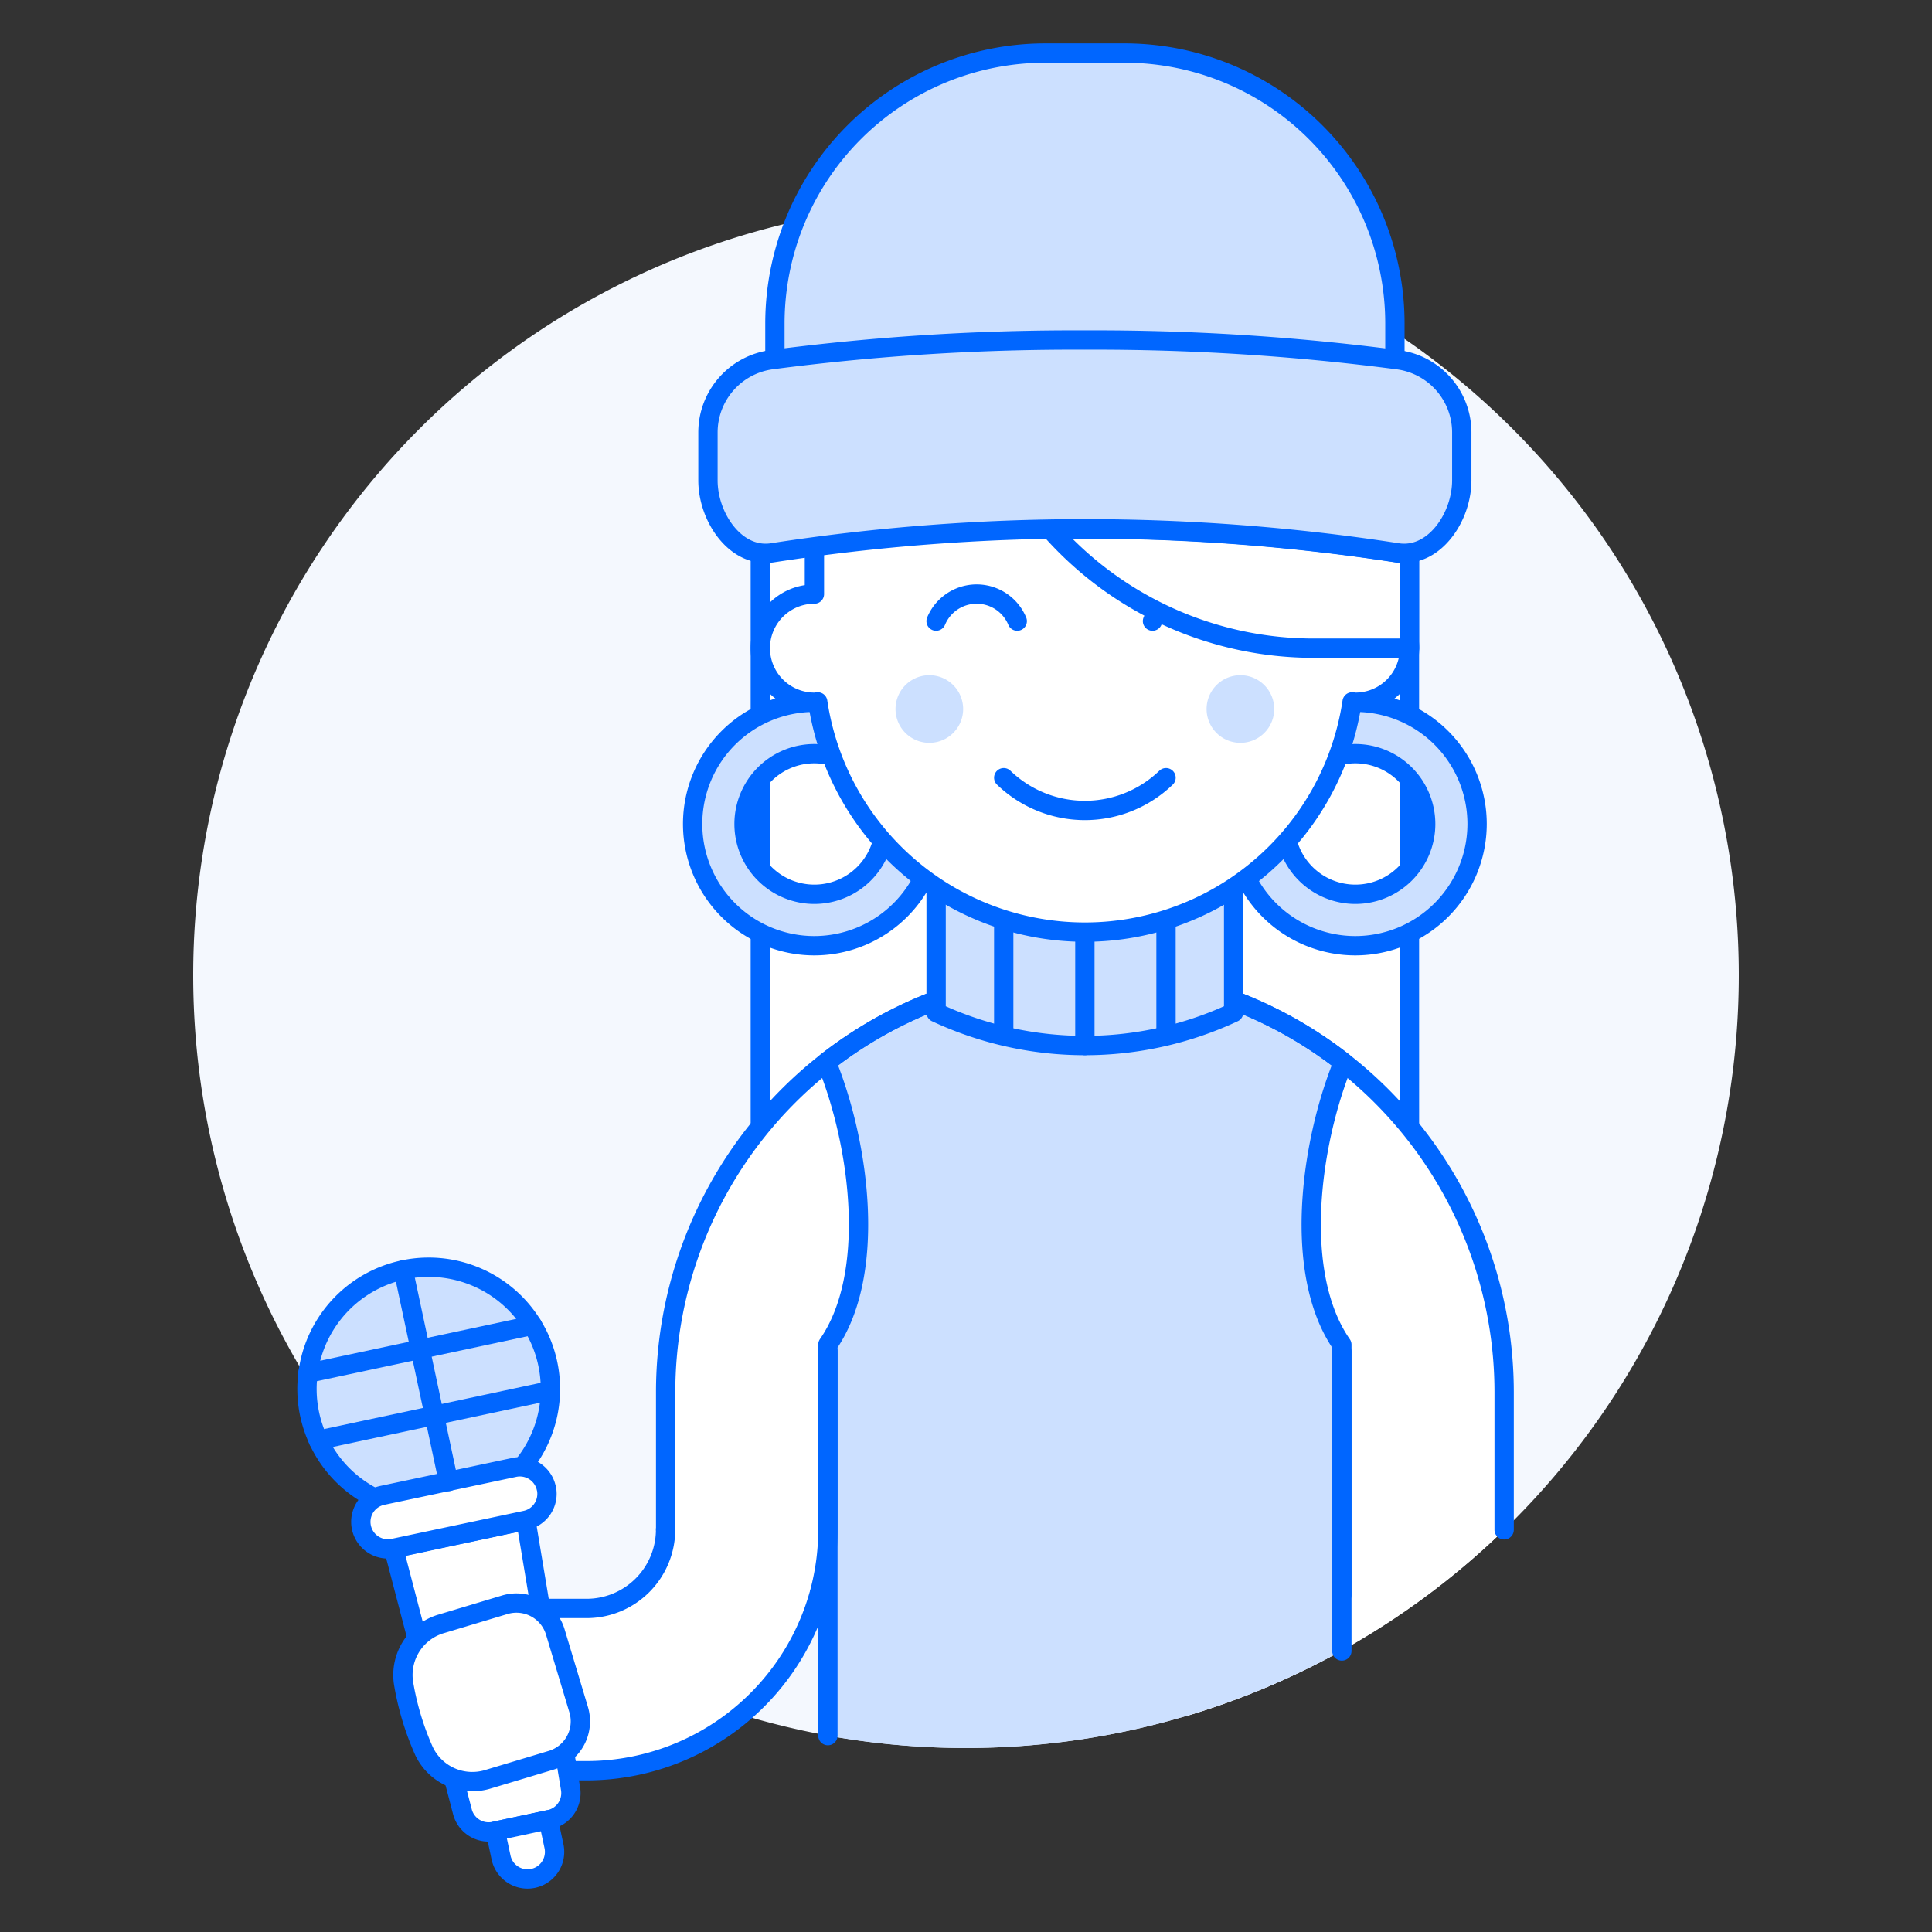
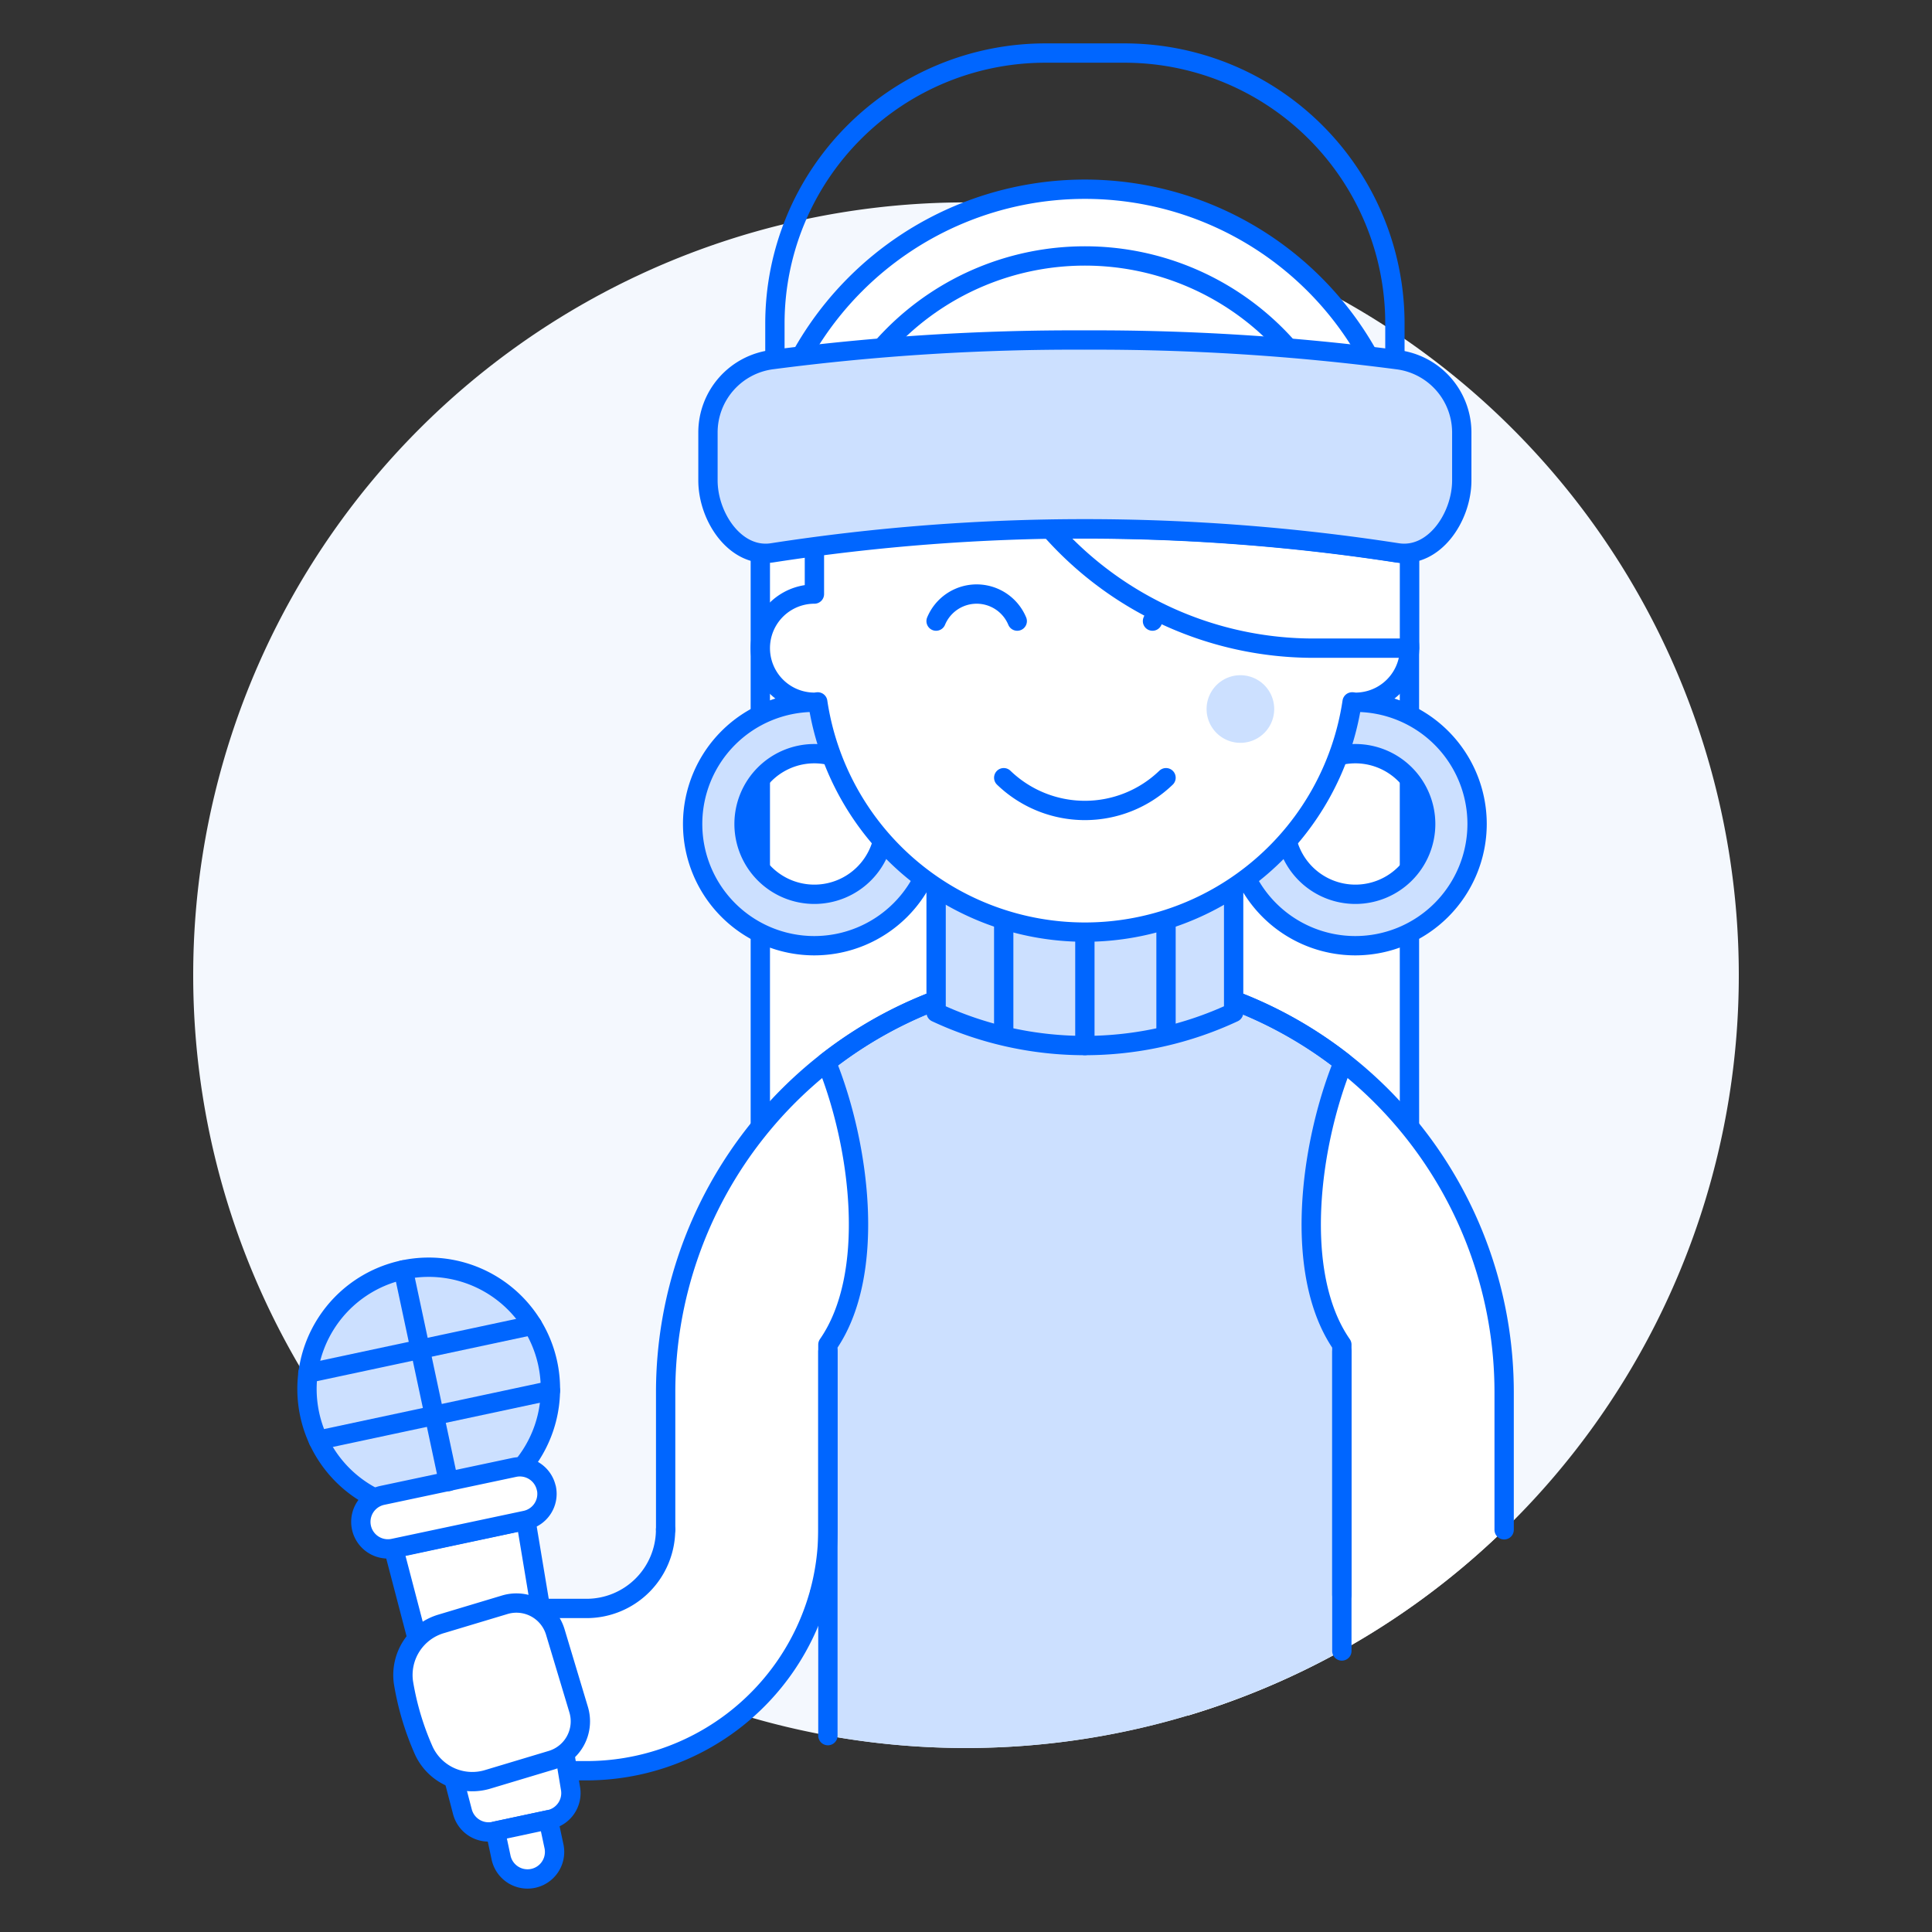
<svg xmlns="http://www.w3.org/2000/svg" viewBox="0 0 140 140" height="140" width="140">
  <rect x="0" y="0" width="140" height="140" fill="#333333" stroke="none" />
  <g transform="matrix(1.4,0,0,1.4,0,0)">
    <path d="M10.000 50.476 A40.000 40.000 0 1 0 90.000 50.476 A40.000 40.000 0 1 0 10.000 50.476 Z" fill="#F4F8FE" />
    <path d="M72.954,26.594a16.8,16.8,0,1,0-33.6,0c0,.121,0,32.736,0,32.857h33.6C72.954,59.33,72.95,26.715,72.954,26.594Z" fill="#fff" stroke="#0066FF" stroke-linecap="round" stroke-linejoin="round" />
    <path d="M42.851,79.183V88.8h18.64a39.958,39.958,0,0,0,16.363-9.617V72.052a21.693,21.693,0,0,0-16.8-21.125V46.179h-9.8v4.748a21.693,21.693,0,0,0-16.8,21.125v7.117a4.089,4.089,0,0,1-4.085,4.084h-3.3a39.825,39.825,0,0,0,11.289,5.5,12.463,12.463,0,0,0,4.493-9.571Z" fill="#fff" />
    <path d="M61.053,50.927V46.179h-9.8v4.748a21.658,21.658,0,0,0-8.476,4.054c1.741,4.284,2.609,10.969.075,14.616V89.838a40.139,40.139,0,0,0,26.6-4.4V69.6c-2.534-3.647-1.666-10.332.076-14.616A21.669,21.669,0,0,0,61.053,50.927Z" fill="#CCE0FF" />
    <path d="M77.854,79.183V72.052a21.693,21.693,0,0,0-16.8-21.125V46.179h-9.8v4.748a21.693,21.693,0,0,0-16.8,21.125v7.117" fill="none" stroke="#0066FF" stroke-linecap="round" stroke-linejoin="round" />
    <path d="M69.454 69.952L69.454 82.553" fill="none" stroke="#0066FF" stroke-linecap="round" stroke-linejoin="round" />
    <path d="M42.381,82.567a12.421,12.421,0,0,0,.47-3.4V69.952" fill="none" stroke="#0066FF" stroke-linecap="round" stroke-linejoin="round" />
    <path d="M69.454,85.454V69.6c-2.534-3.647-1.666-10.331.076-14.616a21.669,21.669,0,0,0-8.477-4.054V46.179h-9.8v4.748a21.669,21.669,0,0,0-8.477,4.054c1.742,4.285,2.61,10.969.076,14.616V89.836" fill="none" stroke="#0066FF" stroke-linecap="round" stroke-linejoin="round" />
    <path d="M63.853,52.406a18.179,18.179,0,0,1-15.4,0V42.994h15.4Z" fill="#CCE0FF" stroke="#0066FF" stroke-linecap="round" stroke-linejoin="round" />
    <path d="M51.952 42.994L51.952 53.495" fill="none" stroke="#0066FF" stroke-linecap="round" stroke-linejoin="round" />
    <path d="M56.153 42.994L56.153 54.118" fill="none" stroke="#0066FF" stroke-linecap="round" stroke-linejoin="round" />
    <path d="M60.353 42.994L60.353 53.495" fill="none" stroke="#0066FF" stroke-linecap="round" stroke-linejoin="round" />
    <path d="M34.451,79.169a4.089,4.089,0,0,1-4.085,4.084H26.05a4.2,4.2,0,1,0,0,8.4h4.316a12.507,12.507,0,0,0,12.019-9.1Z" fill="#fff" />
    <path d="M34.451,79.169a4.089,4.089,0,0,1-4.085,4.084H26.05a4.2,4.2,0,1,0,0,8.4h4.316a12.507,12.507,0,0,0,12.019-9.1" fill="none" stroke="#0066FF" stroke-linecap="round" stroke-linejoin="round" />
    <path d="M28.351,70.576a6.3,6.3,0,1,1-7.477-4.846A6.3,6.3,0,0,1,28.351,70.576Z" fill="#CCE0FF" />
    <path d="M29.531,92.58a1.4,1.4,0,0,1-1.088,1.6l-2.861.61a1.4,1.4,0,0,1-1.647-1.014L20.374,80.154l6.846-1.462Z" fill="#fff" />
    <path d="M28.351,70.576a6.3,6.3,0,1,1-7.477-4.846A6.3,6.3,0,0,1,28.351,70.576Z" fill="none" stroke="#0066FF" stroke-linecap="round" stroke-linejoin="round" />
    <path d="M29.531,92.58a1.4,1.4,0,0,1-1.088,1.6l-2.861.61a1.4,1.4,0,0,1-1.647-1.014L20.374,80.154l6.846-1.462Z" fill="none" stroke="#0066FF" stroke-linecap="round" stroke-linejoin="round" />
    <path d="M28.674,95.562a1.4,1.4,0,0,1-2.739.584l-.293-1.369,2.739-.585Z" fill="#fff" stroke="#0066FF" stroke-linecap="round" stroke-linejoin="round" />
    <path d="M28.281,77.03A1.4,1.4,0,0,1,27.2,78.692l-6.83,1.448a1.4,1.4,0,0,1-.585-2.739l6.83-1.448a1.4,1.4,0,0,1,1.662,1.077Z" fill="#fff" stroke="#0066FF" stroke-linecap="round" stroke-linejoin="round" />
    <path d="M20.874 65.73L23.212 76.685" fill="none" stroke="#0066FF" stroke-linecap="round" stroke-linejoin="round" />
    <path d="M15.934 71.079L27.561 68.597" fill="none" stroke="#0066FF" stroke-linecap="round" stroke-linejoin="round" />
    <path d="M16.473 74.544L28.49 71.978" fill="none" stroke="#0066FF" stroke-linecap="round" stroke-linejoin="round" />
    <path d="M25.272,92.09l3.272-.983a2.1,2.1,0,0,0,1.407-2.616l-1.209-4.022a2.1,2.1,0,0,0-2.615-1.407l-3.271.983a2.761,2.761,0,0,0-1.973,3.043,14.4,14.4,0,0,0,1.065,3.549A2.764,2.764,0,0,0,25.272,92.09Z" fill="#fff" />
    <path d="M25.272,92.09l3.272-.983a2.1,2.1,0,0,0,1.407-2.616l-1.209-4.022a2.1,2.1,0,0,0-2.615-1.407l-3.271.983a2.761,2.761,0,0,0-1.973,3.043,14.4,14.4,0,0,0,1.065,3.549A2.764,2.764,0,0,0,25.272,92.09Z" fill="none" stroke="#0066FF" stroke-linecap="round" stroke-linejoin="round" />
    <path d="M42.151,48.95a6.3,6.3,0,1,1,6.3-6.3A6.308,6.308,0,0,1,42.151,48.95Zm0-9.94a3.639,3.639,0,1,0,3.639,3.639A3.644,3.644,0,0,0,42.151,39.01Z" fill="#CCE0FF" stroke="#0066FF" stroke-linejoin="round" />
    <path d="M70.154,48.95a6.3,6.3,0,1,1,6.3-6.3A6.309,6.309,0,0,1,70.154,48.95Zm0-9.94a3.639,3.639,0,1,0,3.639,3.639A3.643,3.643,0,0,0,70.154,39.01Z" fill="#CCE0FF" stroke="#0066FF" stroke-linejoin="round" />
    <path d="M70.154,30.748v-3.5a14,14,0,0,0-28,0v3.5a2.8,2.8,0,0,0,0,5.6c.059,0,.114-.014.172-.018a13.983,13.983,0,0,0,27.659,0c.058,0,.113.018.172.018a2.8,2.8,0,0,0,0-5.6Z" fill="#fff" stroke="#0066FF" stroke-linecap="round" stroke-linejoin="round" />
-     <path d="M46.352 36.699 A1.750 1.750 0 1 0 49.852 36.699 A1.750 1.750 0 1 0 46.352 36.699 Z" fill="#CCE0FF" />
    <path d="M62.453 36.699 A1.750 1.750 0 1 0 65.953 36.699 A1.750 1.750 0 1 0 62.453 36.699 Z" fill="#CCE0FF" />
    <path d="M60.353,40.254a6.052,6.052,0,0,1-8.4,0" fill="none" stroke="#0066FF" stroke-linecap="round" stroke-linejoin="round" />
    <path d="M52.652,32.148a2.275,2.275,0,0,0-4.2,0" fill="none" stroke="#0066FF" stroke-linecap="round" stroke-linejoin="round" />
    <path d="M63.853,32.148a2.275,2.275,0,0,0-4.2,0" fill="none" stroke="#0066FF" stroke-linecap="round" stroke-linejoin="round" />
-     <path d="M58.2,2.746H54.109a14,14,0,0,0-14,14v8.4H72.2v-8.4A14,14,0,0,0,58.2,2.746Z" fill="#CCE0FF" />
    <path d="M58.2,2.746H54.109a14,14,0,0,0-14,14v8.4H72.2v-8.4A14,14,0,0,0,58.2,2.746Z" fill="none" stroke="#0066FF" stroke-linecap="round" stroke-linejoin="round" />
    <path d="M72.333,28.621a106.847,106.847,0,0,0-16.18-1.242q-.894,0-1.786.017A18.159,18.159,0,0,0,68.01,33.549h4.944V28.631A2.236,2.236,0,0,1,72.333,28.621Z" fill="#fff" stroke="#0066FF" stroke-linecap="round" stroke-linejoin="round" />
    <path d="M72.333,18.618A120.469,120.469,0,0,0,56.153,17.6a120.463,120.463,0,0,0-16.181,1.014,3.8,3.8,0,0,0-3.328,3.75v2.5c0,1.911,1.439,4.04,3.328,3.749a105.935,105.935,0,0,1,32.361,0c1.889.291,3.328-1.838,3.328-3.749v-2.5A3.8,3.8,0,0,0,72.333,18.618Z" fill="#CCE0FF" stroke="#0066FF" stroke-linejoin="round" />
  </g>
</svg>